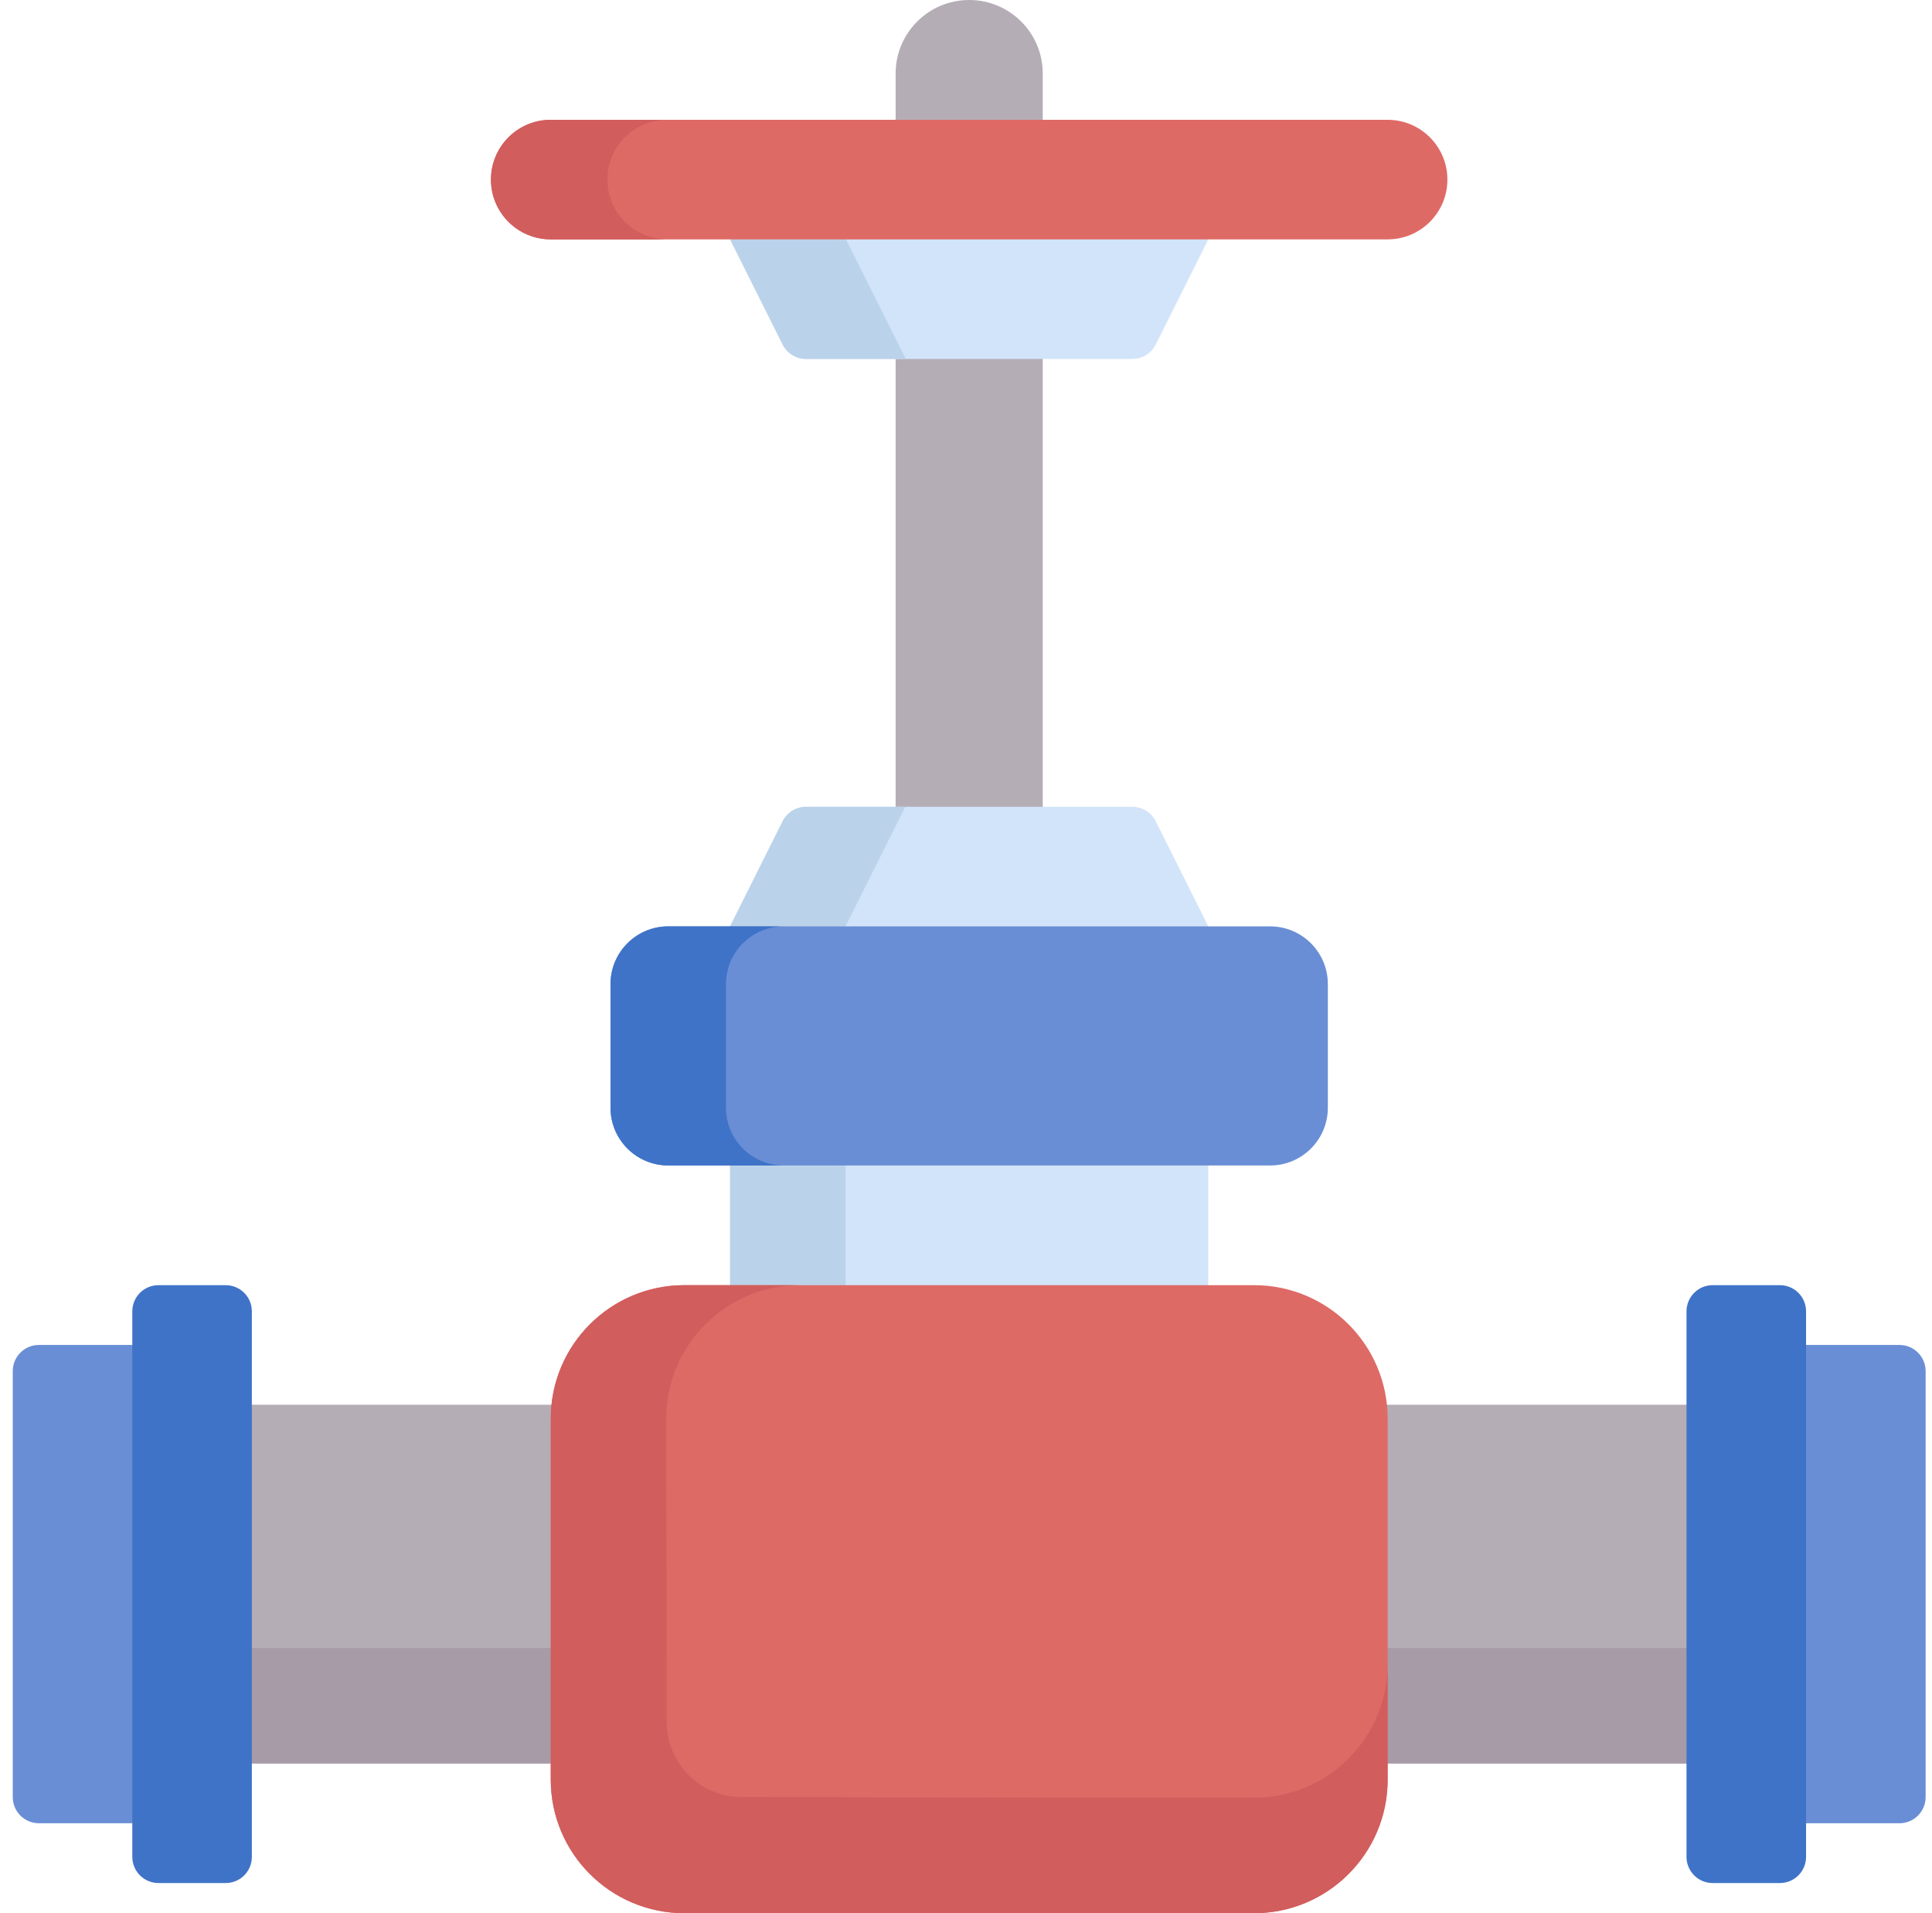
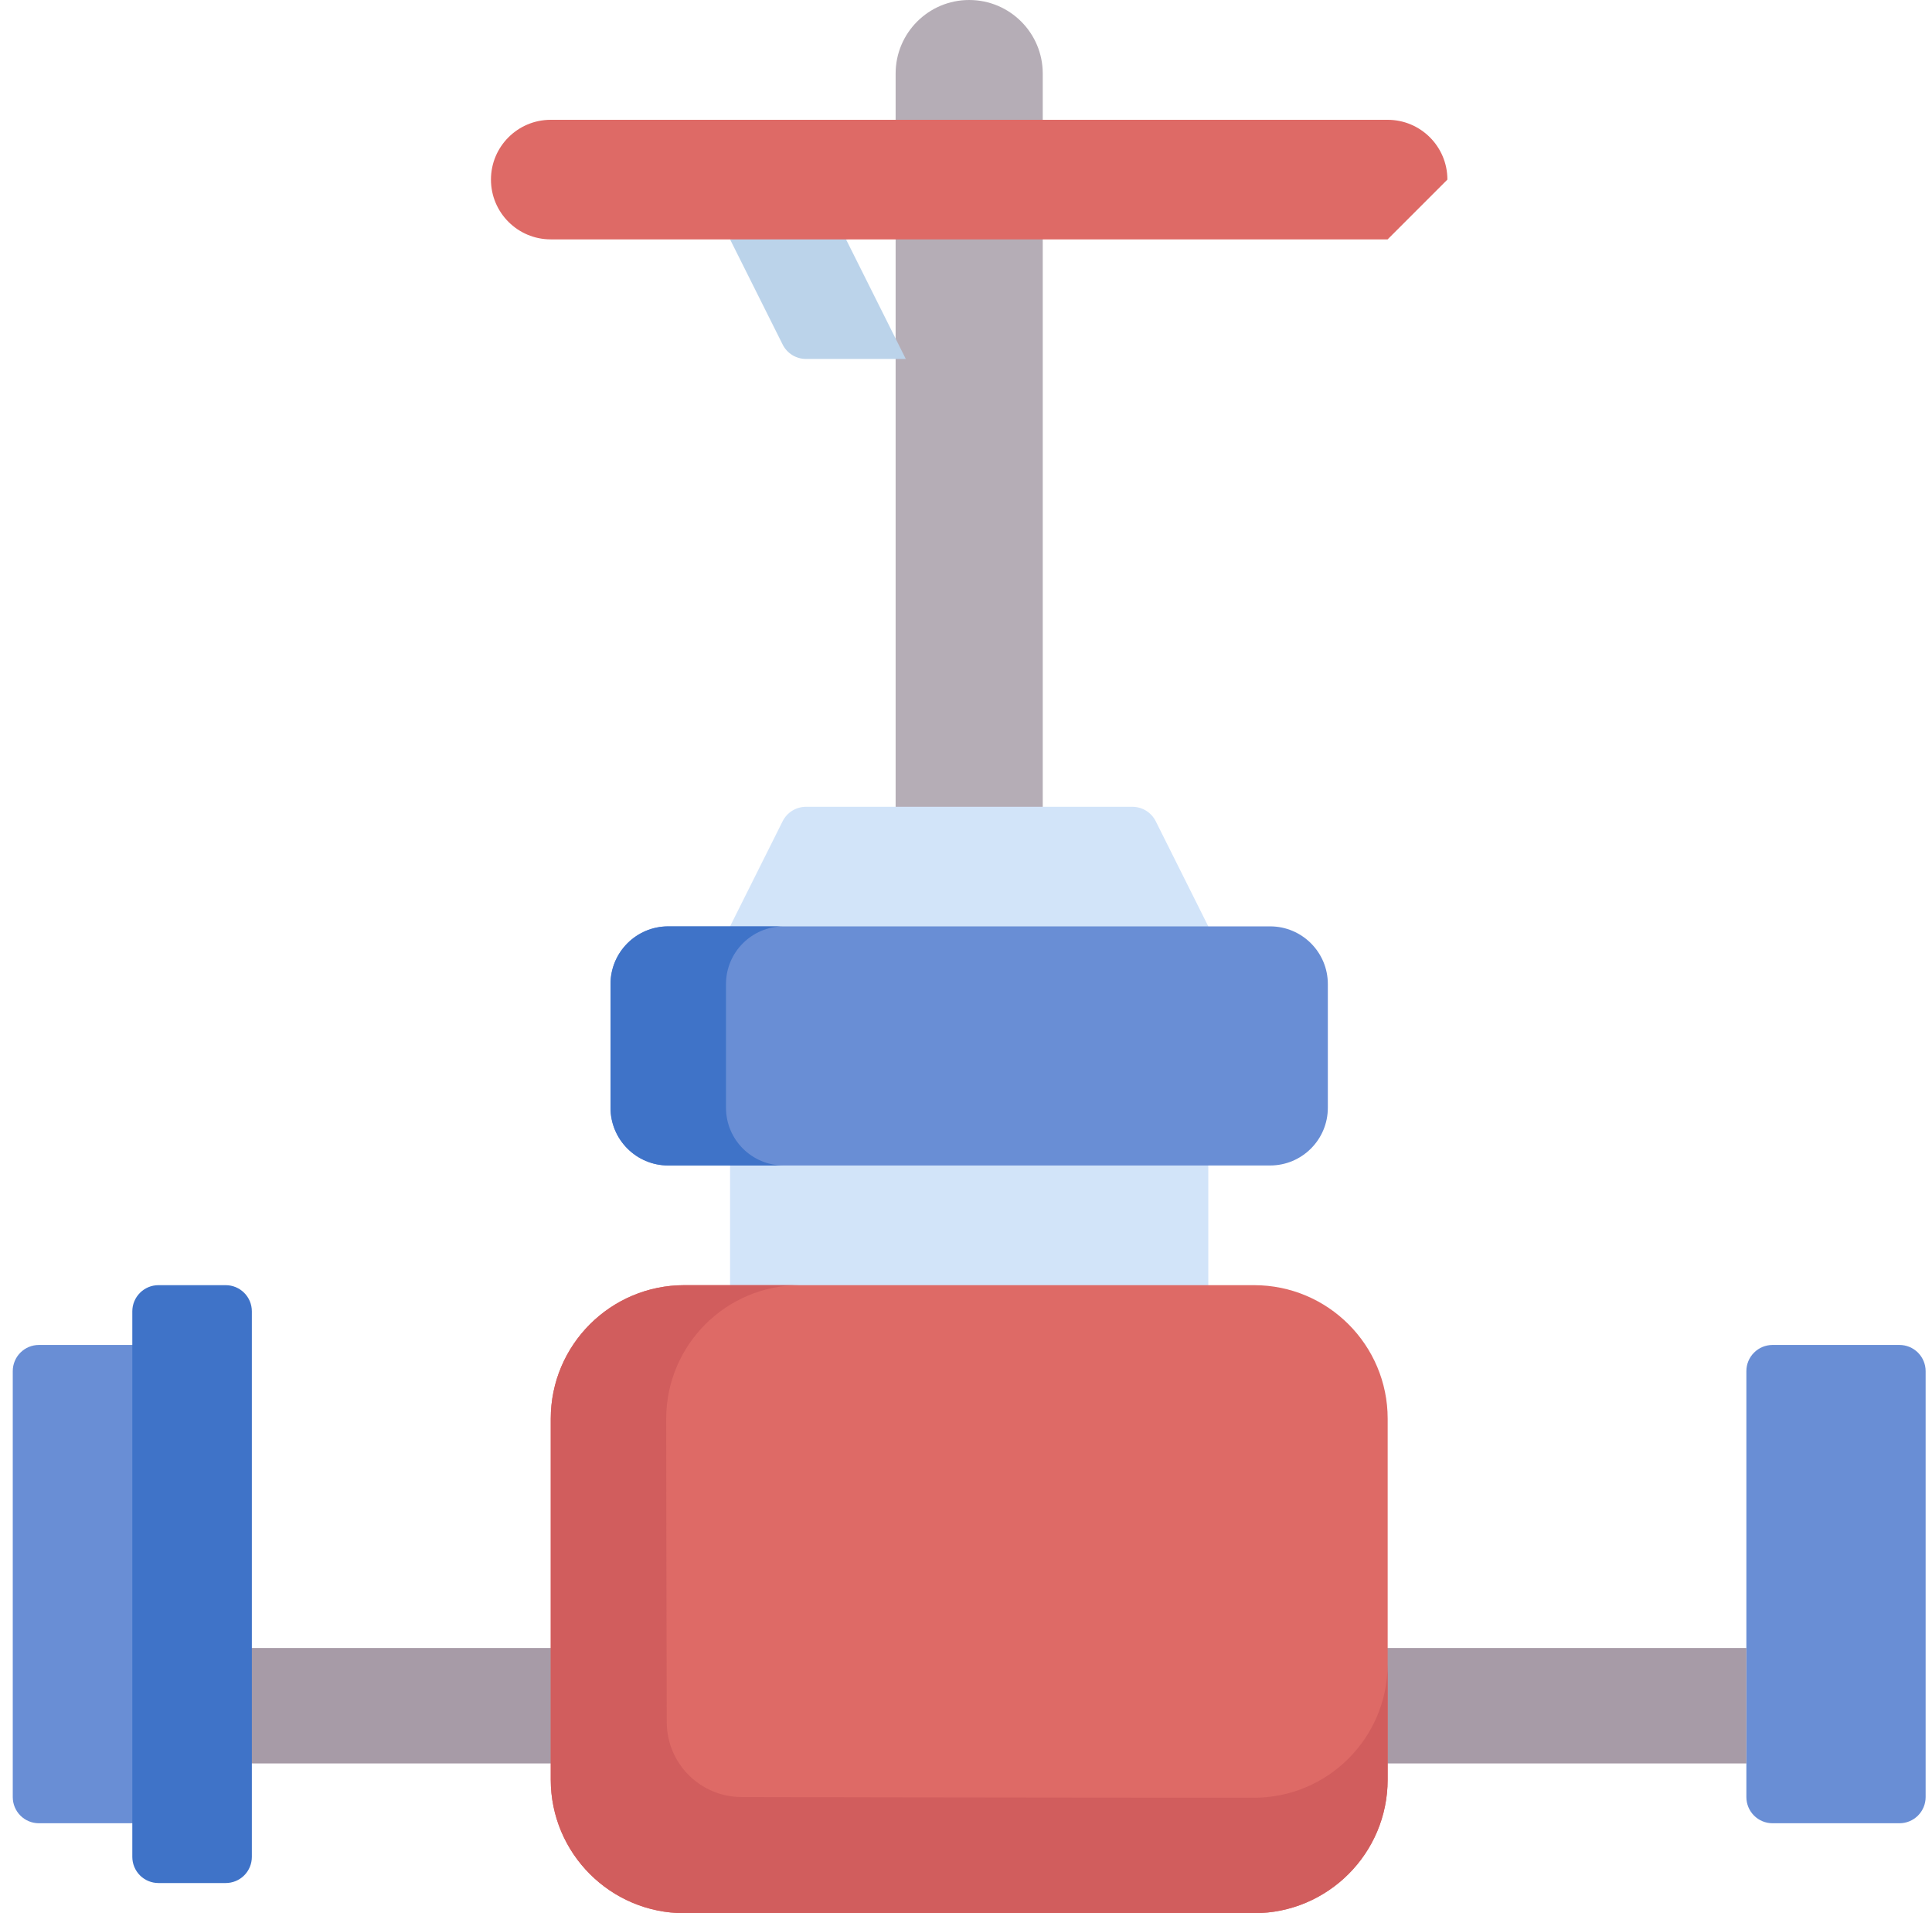
<svg xmlns="http://www.w3.org/2000/svg" width="101" height="100" viewBox="0 0 101 100" fill="none">
  <path d="M99.299 95.299H92.664C92.301 95.299 91.953 95.155 91.697 94.899C91.44 94.642 91.296 94.294 91.296 93.932V71.666C91.296 71.304 91.44 70.956 91.697 70.7C91.953 70.443 92.301 70.299 92.664 70.299H99.299C99.662 70.299 100.01 70.443 100.266 70.7C100.522 70.956 100.667 71.304 100.667 71.666V93.932C100.667 94.294 100.522 94.642 100.266 94.899C100.01 95.155 99.662 95.299 99.299 95.299Z" fill="#698ED5" />
  <path d="M50.666 0C48.543 0 46.821 1.721 46.821 3.845V44.738H54.512V3.845C54.512 1.721 52.79 0 50.666 0Z" fill="#B5ADB6" />
-   <path d="M59.197 18.762H42.136C41.883 18.762 41.634 18.692 41.418 18.558C41.202 18.425 41.027 18.234 40.914 18.006L38.166 12.512L50.264 9.588L63.166 12.512L60.419 18.006C60.306 18.234 60.131 18.425 59.915 18.558C59.699 18.692 59.45 18.762 59.197 18.762Z" fill="#D2E4F9" />
  <path d="M53.392 10.296L50.264 9.587L38.166 12.512L40.914 18.006C41.027 18.234 41.202 18.425 41.418 18.558C41.634 18.692 41.883 18.762 42.136 18.762H47.353L44.228 12.512L53.392 10.296Z" fill="#BBD3EA" />
-   <path d="M72.541 12.512H28.791C27.066 12.512 25.666 11.113 25.666 9.387C25.666 7.661 27.066 6.262 28.791 6.262H72.541C74.267 6.262 75.666 7.661 75.666 9.387C75.666 11.113 74.267 12.512 72.541 12.512Z" fill="#DE6A66" />
-   <path d="M31.753 9.387C31.753 7.661 33.152 6.262 34.878 6.262H28.791C27.066 6.262 25.666 7.661 25.666 9.387C25.666 11.113 27.066 12.512 28.791 12.512H34.878C33.152 12.512 31.753 11.113 31.753 9.387Z" fill="#D15D5D" />
+   <path d="M72.541 12.512H28.791C27.066 12.512 25.666 11.113 25.666 9.387C25.666 7.661 27.066 6.262 28.791 6.262H72.541C74.267 6.262 75.666 7.661 75.666 9.387Z" fill="#DE6A66" />
  <path d="M59.197 42.17H42.136C41.883 42.17 41.634 42.241 41.418 42.374C41.202 42.508 41.027 42.699 40.914 42.926L38.166 48.42V70.299H63.166V48.42L60.419 42.926C60.306 42.699 60.131 42.508 59.915 42.374C59.699 42.241 59.45 42.17 59.197 42.17Z" fill="#D2E4F9" />
-   <path d="M47.328 42.17H42.136C41.883 42.17 41.634 42.241 41.418 42.374C41.202 42.508 41.027 42.699 40.914 42.926L38.166 48.42V70.299H44.203V48.42L47.328 42.17Z" fill="#BBD3EA" />
  <path d="M66.398 48.42H34.935C33.268 48.42 31.916 49.771 31.916 51.438V57.9C31.916 59.567 33.268 60.918 34.935 60.918H66.398C68.065 60.918 69.416 59.567 69.416 57.9V51.438C69.416 49.771 68.065 48.42 66.398 48.42Z" fill="#698ED5" />
  <path d="M37.953 57.9V51.438C37.953 49.771 39.304 48.42 40.971 48.42H34.935C33.268 48.42 31.916 49.771 31.916 51.438V57.9C31.916 59.567 33.268 60.918 34.935 60.918H40.971C39.304 60.918 37.953 59.567 37.953 57.9Z" fill="#3F73C8" />
-   <path d="M10.041 73.424H91.296V92.174H10.041V73.424Z" fill="#B5ADB6" />
  <path d="M10.041 86.138H91.296V92.174H10.041V86.138Z" fill="#A79BA7" />
  <path d="M65.561 67.174H35.777C31.92 67.174 28.794 70.301 28.794 74.157V93.017C28.794 96.873 31.92 100 35.777 100H65.561C69.417 100 72.544 96.873 72.544 93.017V74.157C72.544 70.301 69.418 67.174 65.561 67.174Z" fill="#DE6A66" />
  <path d="M65.558 93.964C65.558 93.964 47.019 93.952 38.765 93.929C36.61 93.923 34.864 92.18 34.857 90.025C34.838 84.271 34.828 74.157 34.828 74.157C34.828 70.301 37.954 67.174 41.811 67.174H35.775C31.918 67.174 28.791 70.301 28.791 74.157V93.017C28.791 96.873 31.918 100 35.775 100H65.558C69.415 100 72.541 96.873 72.541 93.017V86.981C72.541 90.837 69.415 93.964 65.558 93.964Z" fill="#D15D5D" />
-   <path d="M93.049 98.424H89.534C89.171 98.424 88.823 98.28 88.567 98.024C88.311 97.767 88.166 97.419 88.166 97.057V68.541C88.166 68.179 88.311 67.831 88.567 67.575C88.823 67.318 89.171 67.174 89.534 67.174H93.049C93.412 67.174 93.76 67.318 94.016 67.575C94.272 67.831 94.416 68.179 94.416 68.541V97.057C94.416 97.419 94.272 97.767 94.016 98.024C93.76 98.28 93.412 98.424 93.049 98.424Z" fill="#3F73C8" />
  <path d="M7.401 95.299H2.034C1.671 95.299 1.323 95.155 1.067 94.899C0.811 94.642 0.667 94.294 0.667 93.932V71.666C0.667 71.304 0.811 70.956 1.067 70.7C1.323 70.443 1.671 70.299 2.034 70.299H7.401C7.763 70.299 8.111 70.443 8.368 70.7C8.624 70.956 8.768 71.304 8.768 71.666V93.932C8.768 94.294 8.624 94.642 8.368 94.899C8.111 95.155 7.763 95.299 7.401 95.299Z" fill="#698ED5" />
  <path d="M11.799 98.424H8.284C7.921 98.424 7.573 98.28 7.317 98.024C7.061 97.767 6.917 97.419 6.917 97.057V68.541C6.917 68.179 7.061 67.831 7.317 67.575C7.573 67.318 7.921 67.174 8.284 67.174H11.799C12.162 67.174 12.51 67.318 12.766 67.575C13.023 67.831 13.166 68.179 13.166 68.541V97.057C13.166 97.419 13.023 97.767 12.766 98.024C12.51 98.28 12.162 98.424 11.799 98.424Z" fill="#3F73C8" />
</svg>